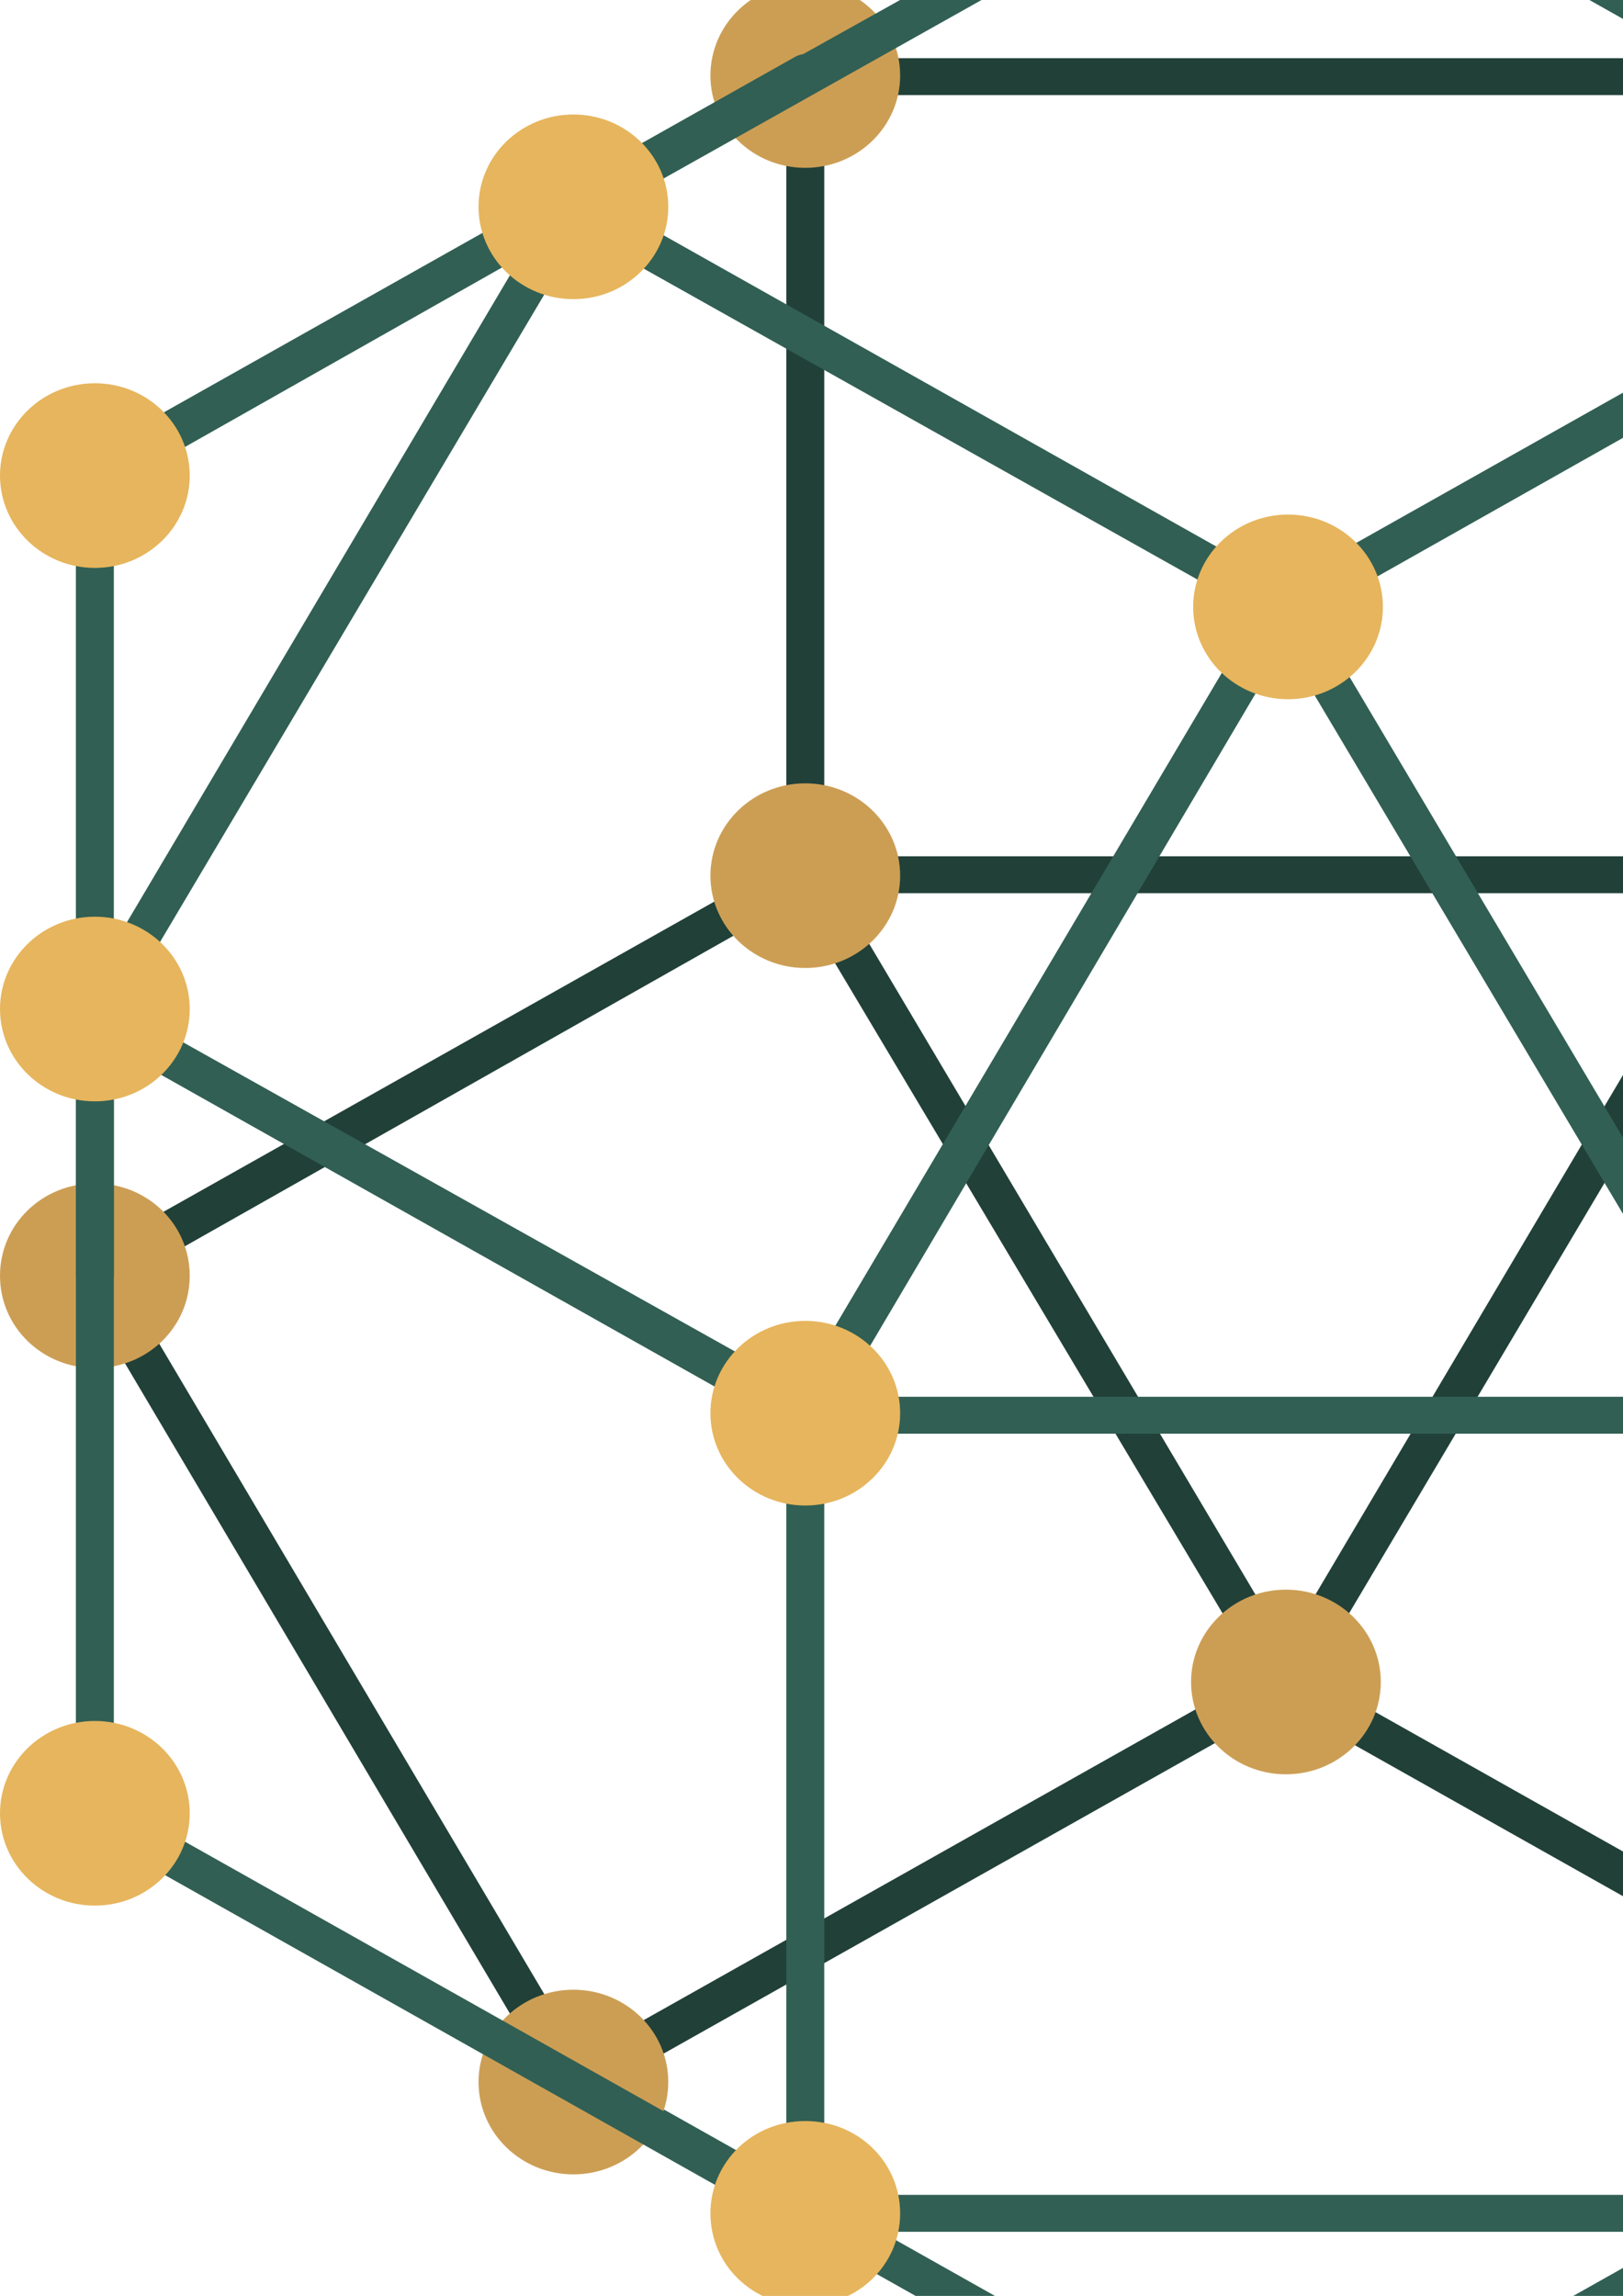
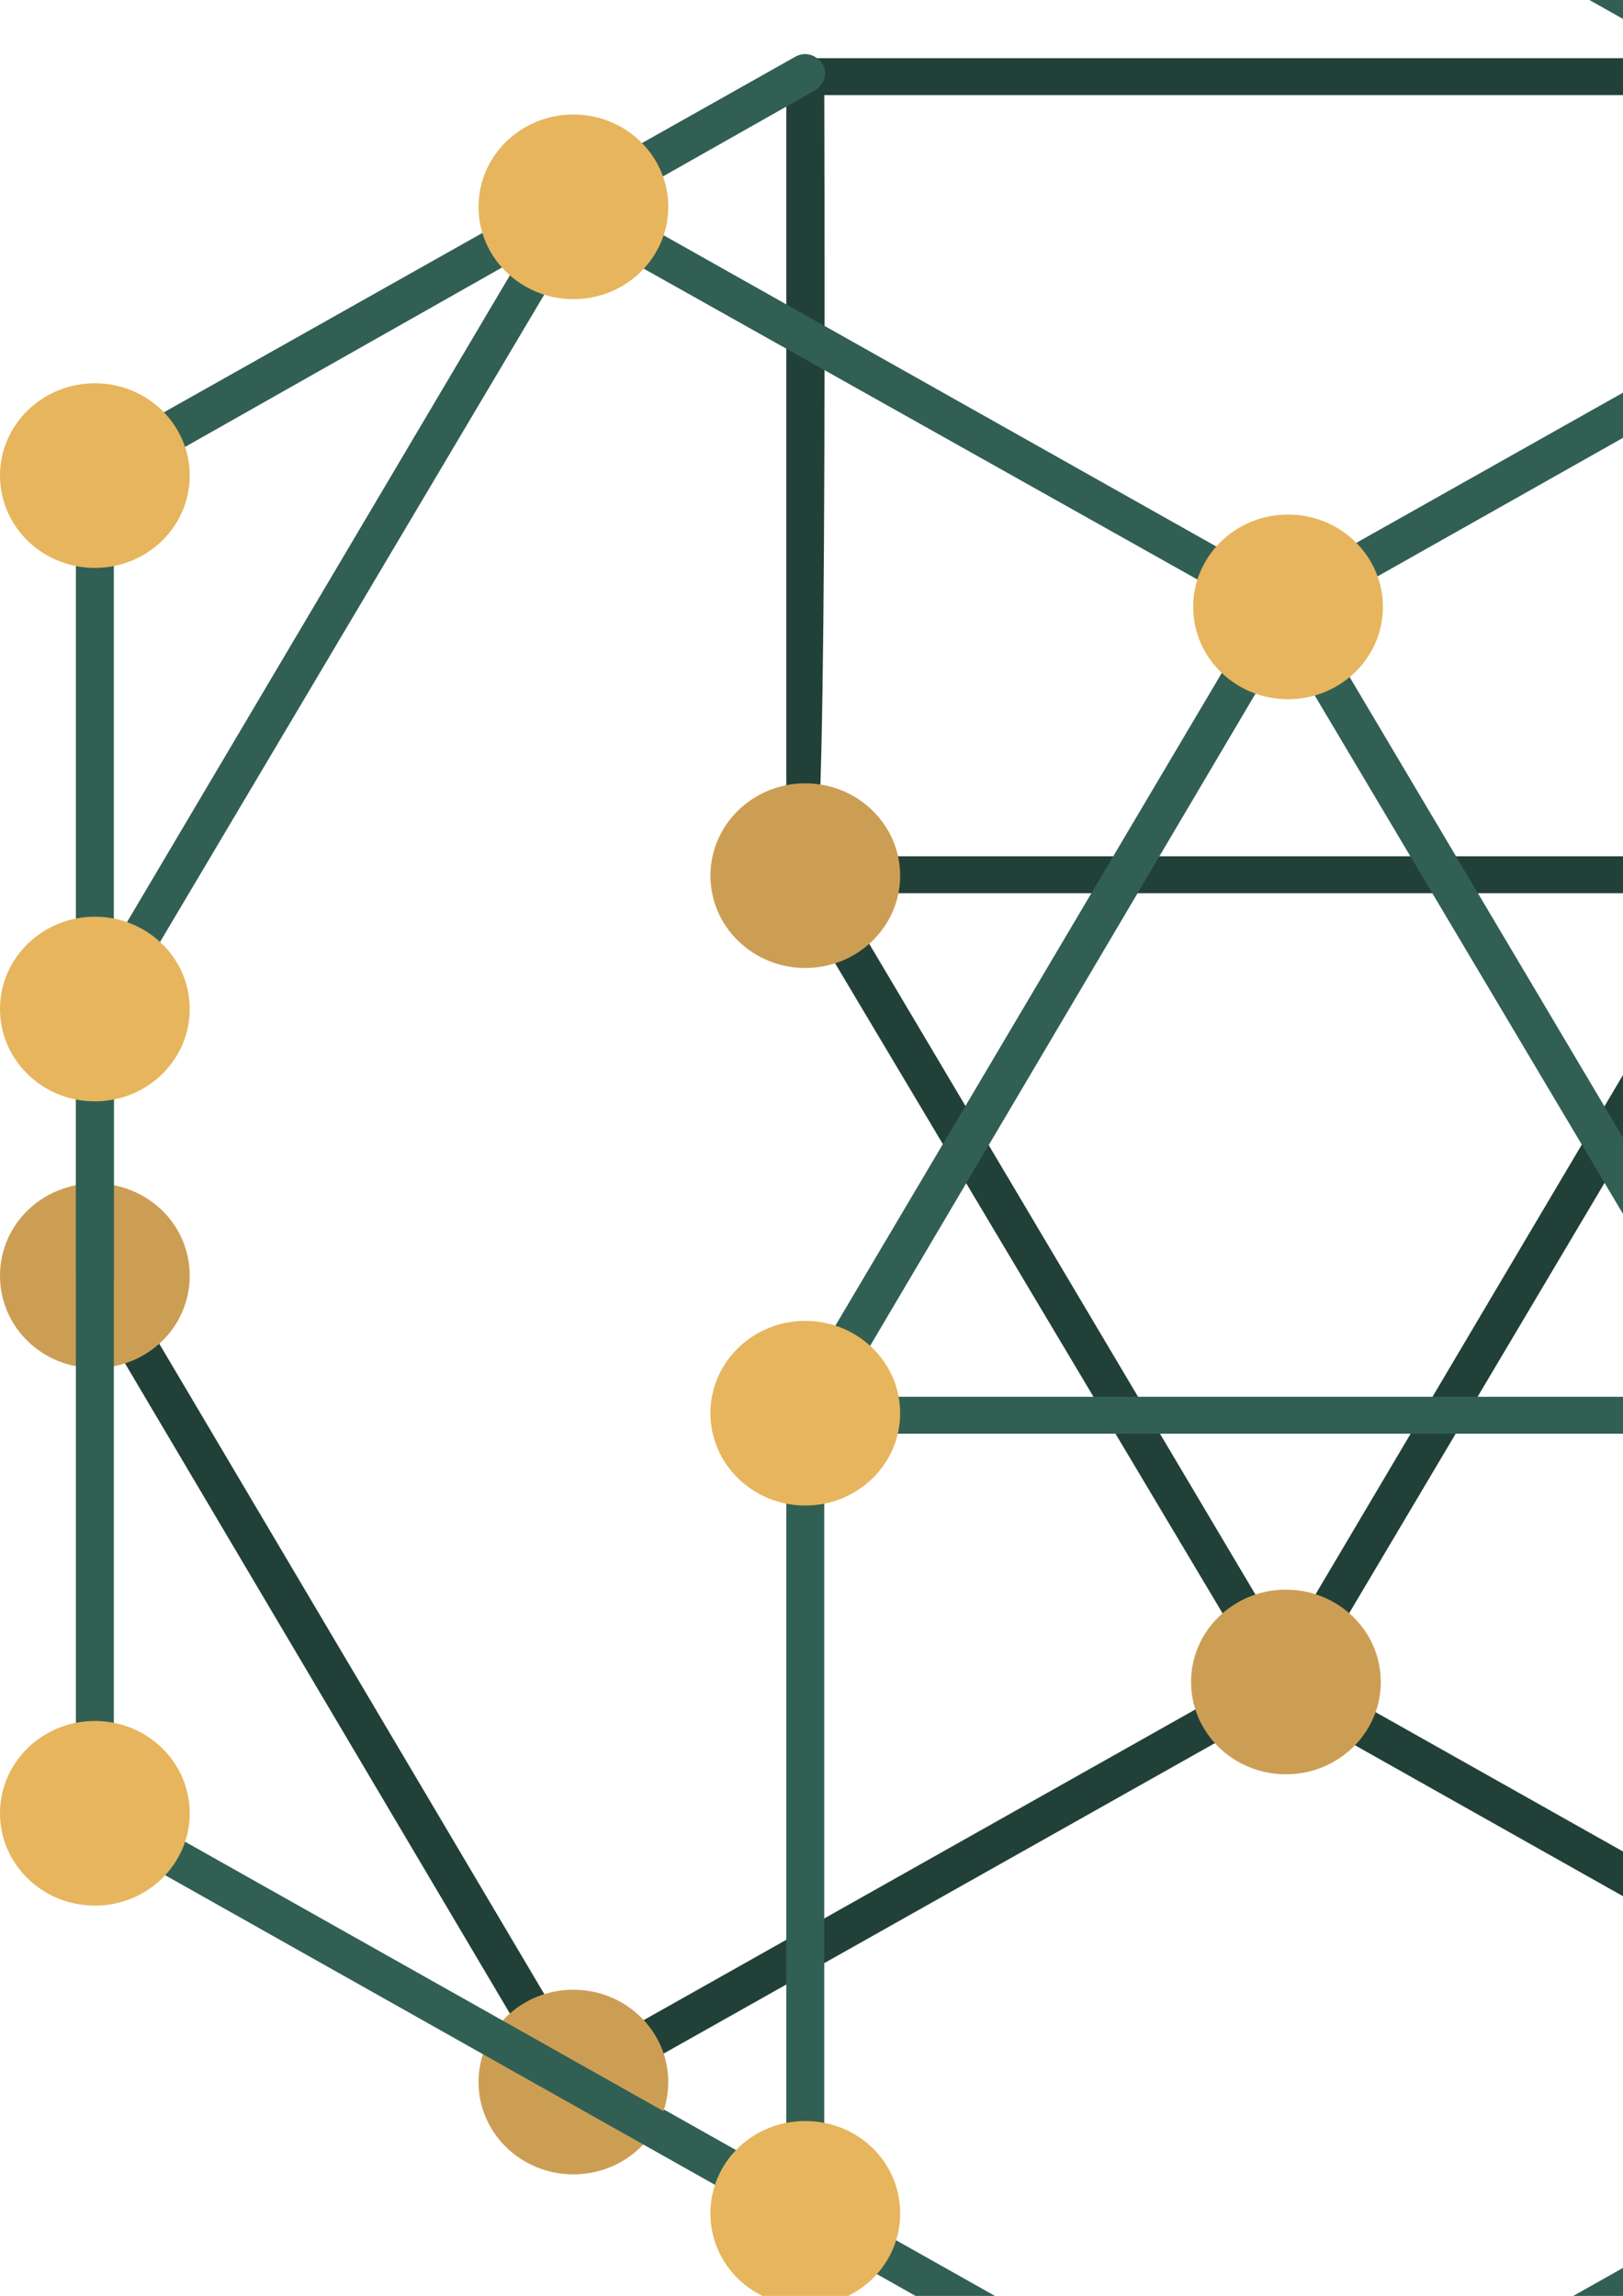
<svg xmlns="http://www.w3.org/2000/svg" width="432" height="611" viewBox="0 0 432 611" fill="none">
  <path d="M342.281 452.831C340.597 452.831 338.914 451.739 337.792 450.101L209.857 235.524C208.174 232.794 209.296 230.064 211.541 228.426C214.346 226.788 217.152 227.88 218.835 230.064L346.208 444.641C347.892 447.371 346.77 450.101 344.525 451.739C343.964 452.285 342.842 452.831 342.281 452.831Z" fill="#214038" />
  <path d="M342.281 452.831C341.158 452.831 340.597 452.831 339.475 452.285C336.669 450.647 336.108 447.917 337.792 445.187L465.165 230.064C466.848 227.334 469.654 226.788 472.459 228.426C475.265 230.064 475.826 232.794 474.143 235.524L346.769 450.101C345.647 451.739 343.964 452.831 342.281 452.831Z" fill="#214038" />
-   <path d="M214.346 237.708C211.541 237.708 209.296 235.524 209.296 232.794V19.853C209.296 17.123 211.541 14.939 214.346 14.939C217.152 14.939 219.396 17.123 219.396 19.853V232.794C219.957 235.524 217.713 237.708 214.346 237.708Z" fill="#214038" />
+   <path d="M214.346 237.708C211.541 237.708 209.296 235.524 209.296 232.794V19.853C209.296 17.123 211.541 14.939 214.346 14.939C217.152 14.939 219.396 17.123 219.396 19.853C219.957 235.524 217.713 237.708 214.346 237.708Z" fill="#214038" />
  <path d="M214.346 25.313C211.541 25.313 209.296 23.129 209.296 20.399C209.296 17.669 211.541 15.485 214.346 15.485H469.093C471.898 15.485 474.143 17.669 474.143 20.399C474.143 23.129 471.898 25.313 469.093 25.313H214.346Z" fill="#214038" />
-   <path d="M214.346 44.666C228.291 44.666 239.596 33.666 239.596 20.096C239.596 6.526 228.291 -4.474 214.346 -4.474C200.401 -4.474 189.096 6.526 189.096 20.096C189.096 33.666 200.401 44.666 214.346 44.666Z" fill="#CC9E54" />
  <path d="M531.377 559.544C530.254 559.544 529.693 559.544 528.571 558.998L339.475 452.528C336.669 450.89 336.108 448.16 337.792 445.43C339.475 442.7 342.281 442.154 345.086 443.792L534.182 550.262C536.988 551.9 537.549 554.63 535.866 557.36C535.304 558.452 533.06 559.544 531.377 559.544Z" fill="#214038" />
  <path d="M152.624 559.544C150.94 559.544 149.257 558.452 148.135 556.814L20.761 341.689C19.078 338.959 20.2 336.229 22.445 334.591C24.689 332.953 28.056 334.045 29.739 336.229L157.112 551.354C158.796 554.084 157.674 556.814 155.429 558.452C154.307 558.998 153.746 559.544 152.624 559.544Z" fill="#214038" />
  <path d="M152.623 559.544C150.94 559.544 149.257 558.452 148.134 556.814C146.451 554.084 147.573 551.354 149.818 549.716L338.914 443.246C341.719 441.608 344.525 442.7 346.208 444.884C347.892 447.614 346.769 450.344 344.525 451.982L155.429 558.452C154.307 558.998 153.746 559.544 152.623 559.544Z" fill="#214038" />
-   <path d="M25.25 344.178C23.567 344.178 21.884 343.086 20.761 341.448C19.078 338.718 20.2 335.988 22.445 334.35L211.541 227.88C214.346 226.242 217.152 227.334 218.835 229.518C220.518 232.248 219.396 234.978 217.152 236.616L28.056 343.632C26.934 344.178 26.372 344.178 25.25 344.178Z" fill="#214038" />
  <path d="M50.5 339.506C50.5 353.156 39.278 364.076 25.25 364.076C11.222 364.076 0 353.156 0 339.506C0 325.856 11.222 314.936 25.25 314.936C39.278 314.936 50.5 325.856 50.5 339.506Z" fill="#CC9E54" />
  <path d="M342.281 665.468C340.598 665.468 338.914 664.376 337.792 662.738C336.109 660.008 337.231 657.278 339.475 655.64L528.571 549.17C531.377 547.533 534.182 548.625 535.866 550.809C537.549 553.538 536.427 556.268 534.182 557.906L345.086 664.376C343.964 665.468 342.842 665.468 342.281 665.468Z" fill="#315F53" />
  <path d="M342.28 665.469C341.158 665.469 340.597 665.468 339.475 664.922L150.379 558.452C147.573 556.814 147.012 554.084 148.696 551.354C150.379 548.624 153.184 548.078 155.99 549.716L345.086 656.187C347.892 657.825 348.453 660.554 346.769 663.284C345.647 664.922 343.964 665.469 342.28 665.469Z" fill="#315F53" />
  <path d="M25.25 131.48C23.567 131.48 21.884 130.388 20.761 128.75C19.078 126.02 20.2 123.29 22.445 121.652L211.541 15.182C214.346 13.544 217.152 14.636 218.835 16.82C220.518 19.55 219.396 22.28 217.152 23.918L28.056 130.934C26.934 131.48 26.372 131.48 25.25 131.48Z" fill="#315F53" />
  <path d="M152.624 578.654C166.569 578.654 177.874 567.653 177.874 554.084C177.874 540.514 166.569 529.513 152.624 529.513C138.678 529.513 127.373 540.514 127.373 554.084C127.373 567.653 138.678 578.654 152.624 578.654Z" fill="#CC9E54" />
  <path d="M214.346 237.708C211.541 237.708 209.296 235.524 209.296 232.793C209.296 230.063 211.541 227.879 214.346 227.879H469.093C471.898 227.879 474.143 230.063 474.143 232.793C474.143 235.524 471.898 237.708 469.093 237.708H214.346Z" fill="#214038" />
  <path d="M25.25 344.421C22.445 344.421 20.2 342.237 20.2 339.507V126.566C20.2 123.836 22.445 121.652 25.25 121.652C28.056 121.652 30.3 123.836 30.3 126.566V339.507C30.3 342.237 28.056 344.421 25.25 344.421Z" fill="#315F53" />
  <path d="M214.346 593.942C211.541 593.942 209.296 591.758 209.296 589.028V376.088C209.296 373.358 211.541 371.174 214.346 371.174C217.152 371.174 219.396 373.358 219.396 376.088V589.028C219.957 591.758 217.713 593.942 214.346 593.942Z" fill="#315F53" />
-   <path d="M214.346 381.548C213.224 381.548 212.663 381.548 211.541 381.002L22.445 274.532C19.639 272.894 19.078 270.164 20.761 267.434C22.445 264.704 25.25 264.158 28.056 265.796L217.152 371.72C219.957 373.358 220.518 376.088 218.835 378.818C218.274 380.456 216.591 381.548 214.346 381.548Z" fill="#315F53" />
  <path d="M25.25 487.472C22.445 487.472 20.2 485.288 20.2 482.558V269.618C20.2 266.888 22.445 264.704 25.25 264.704C28.056 264.704 30.3 266.888 30.3 269.618V482.558C30.3 485.288 28.056 487.472 25.25 487.472Z" fill="#315F53" />
  <path d="M214.346 593.942C213.224 593.942 212.663 593.942 211.541 593.396L22.445 486.926C19.639 485.288 19.078 482.558 20.761 479.828C22.445 477.098 25.25 476.552 28.056 478.19L217.152 584.66C219.957 586.298 220.518 589.028 218.835 591.758C218.274 593.396 216.591 593.942 214.346 593.942Z" fill="#315F53" />
  <path d="M342.281 166.424C340.598 166.424 338.914 165.332 337.792 163.694C336.109 160.964 337.231 158.234 339.475 156.596L528.571 50.126C530.816 48.488 534.182 49.58 535.866 51.764C537.549 54.494 536.427 57.224 534.182 58.862L344.525 165.878C343.964 166.424 342.842 166.424 342.281 166.424Z" fill="#315F53" />
  <path d="M531.376 59.954C530.254 59.954 529.693 59.954 528.571 59.408L339.475 -47.062C336.669 -48.154 336.108 -51.43 337.23 -54.16C338.914 -56.89 341.719 -57.436 344.525 -55.798L533.621 50.672C536.426 52.31 536.987 55.04 535.304 57.77C535.304 59.408 533.06 59.954 531.376 59.954Z" fill="#315F53" />
-   <path d="M152.623 59.954C150.94 59.954 149.257 58.862 148.134 57.224C146.451 54.494 147.573 51.764 149.818 50.126L339.475 -55.798C342.28 -57.436 345.086 -56.344 346.769 -54.16C348.453 -51.43 347.33 -48.7 345.086 -47.062L155.429 59.408C154.307 59.954 153.746 59.954 152.623 59.954Z" fill="#315F53" />
  <path d="M342.28 166.424C341.158 166.424 340.597 166.424 339.475 165.878L149.818 59.408C147.012 57.77 146.451 55.04 148.134 52.31C149.818 49.58 152.623 49.034 155.429 50.672L344.525 157.142C347.33 158.78 347.891 161.51 346.208 164.24C345.647 165.332 343.964 166.424 342.28 166.424Z" fill="#315F53" />
  <path d="M214.346 381.548C213.224 381.548 212.663 381.548 211.541 381.002C208.735 379.364 208.174 376.634 209.857 373.904L337.23 158.78C338.914 156.05 341.719 155.504 344.525 157.142C347.331 158.78 347.892 161.51 346.208 164.24L219.396 378.818C218.274 380.456 216.591 381.548 214.346 381.548Z" fill="#315F53" />
  <path d="M469.654 381.548C467.97 381.548 466.287 380.456 465.165 378.818L337.23 163.694C335.547 160.964 336.669 158.234 338.914 156.596C341.719 154.958 344.525 156.05 346.208 158.234L473.582 372.812C475.265 375.542 474.143 378.272 471.898 379.91C471.337 381.002 470.215 381.548 469.654 381.548Z" fill="#315F53" />
  <path d="M25.25 275.078C24.128 275.078 23.567 275.078 22.445 274.532C19.639 272.894 19.078 270.164 20.761 267.434L148.134 52.31C149.818 49.58 152.623 49.034 155.429 50.672C158.235 52.31 158.796 55.04 157.112 57.77L29.739 272.348C28.617 273.986 26.933 275.078 25.25 275.078Z" fill="#315F53" />
  <path d="M214.346 381.548C211.541 381.548 209.296 379.364 209.296 376.634C209.296 373.904 211.541 371.72 214.346 371.72H469.093C471.898 371.72 474.143 373.904 474.143 376.634C474.143 379.364 471.898 381.548 469.093 381.548H214.346Z" fill="#315F53" />
-   <path d="M214.346 593.942C211.541 593.942 209.296 591.758 209.296 589.028C209.296 586.298 211.541 584.114 214.346 584.114H469.093C471.898 584.114 474.143 586.298 474.143 589.028C474.143 591.758 471.898 593.942 469.093 593.942H214.346Z" fill="#315F53" />
  <path d="M342.281 472.184C356.226 472.184 367.531 461.184 367.531 447.614C367.531 434.044 356.226 423.044 342.281 423.044C328.335 423.044 317.03 434.044 317.03 447.614C317.03 461.184 328.335 472.184 342.281 472.184Z" fill="#CC9E54" />
  <path d="M214.346 257.606C228.291 257.606 239.596 246.606 239.596 233.036C239.596 219.467 228.291 208.466 214.346 208.466C200.401 208.466 189.096 219.467 189.096 233.036C189.096 246.606 200.401 257.606 214.346 257.606Z" fill="#CC9E54" />
  <path d="M342.842 186.08C356.787 186.08 368.092 175.079 368.092 161.51C368.092 147.94 356.787 136.94 342.842 136.94C328.896 136.94 317.591 147.94 317.591 161.51C317.591 175.079 328.896 186.08 342.842 186.08Z" fill="#E6B55D" />
  <path d="M152.624 79.61C166.569 79.61 177.874 68.609 177.874 55.04C177.874 41.47 166.569 30.47 152.624 30.47C138.678 30.47 127.373 41.47 127.373 55.04C127.373 68.609 138.678 79.61 152.624 79.61Z" fill="#E6B55D" />
  <path d="M25.25 293.096C39.196 293.096 50.5 282.095 50.5 268.526C50.5 254.956 39.196 243.956 25.25 243.956C11.305 243.956 0 254.956 0 268.526C0 282.095 11.305 293.096 25.25 293.096Z" fill="#E6B55D" />
  <path d="M214.346 400.658C228.291 400.658 239.596 389.658 239.596 376.088C239.596 362.518 228.291 351.518 214.346 351.518C200.401 351.518 189.096 362.518 189.096 376.088C189.096 389.658 200.401 400.658 214.346 400.658Z" fill="#E6B55D" />
  <path d="M239.596 589.028C239.596 602.678 228.374 613.598 214.346 613.598C200.318 613.598 189.096 602.678 189.096 589.028C189.096 575.378 200.318 564.458 214.346 564.458C228.374 564.458 239.596 575.378 239.596 589.028Z" fill="#E6B55D" />
  <path d="M25.25 507.128C39.196 507.128 50.5 496.128 50.5 482.558C50.5 468.989 39.196 457.988 25.25 457.988C11.305 457.988 0 468.989 0 482.558C0 496.128 11.305 507.128 25.25 507.128Z" fill="#E6B55D" />
  <path d="M25.25 151.136C39.196 151.136 50.5 140.135 50.5 126.566C50.5 112.996 39.196 101.996 25.25 101.996C11.305 101.996 0 112.996 0 126.566C0 140.135 11.305 151.136 25.25 151.136Z" fill="#E6B55D" />
</svg>